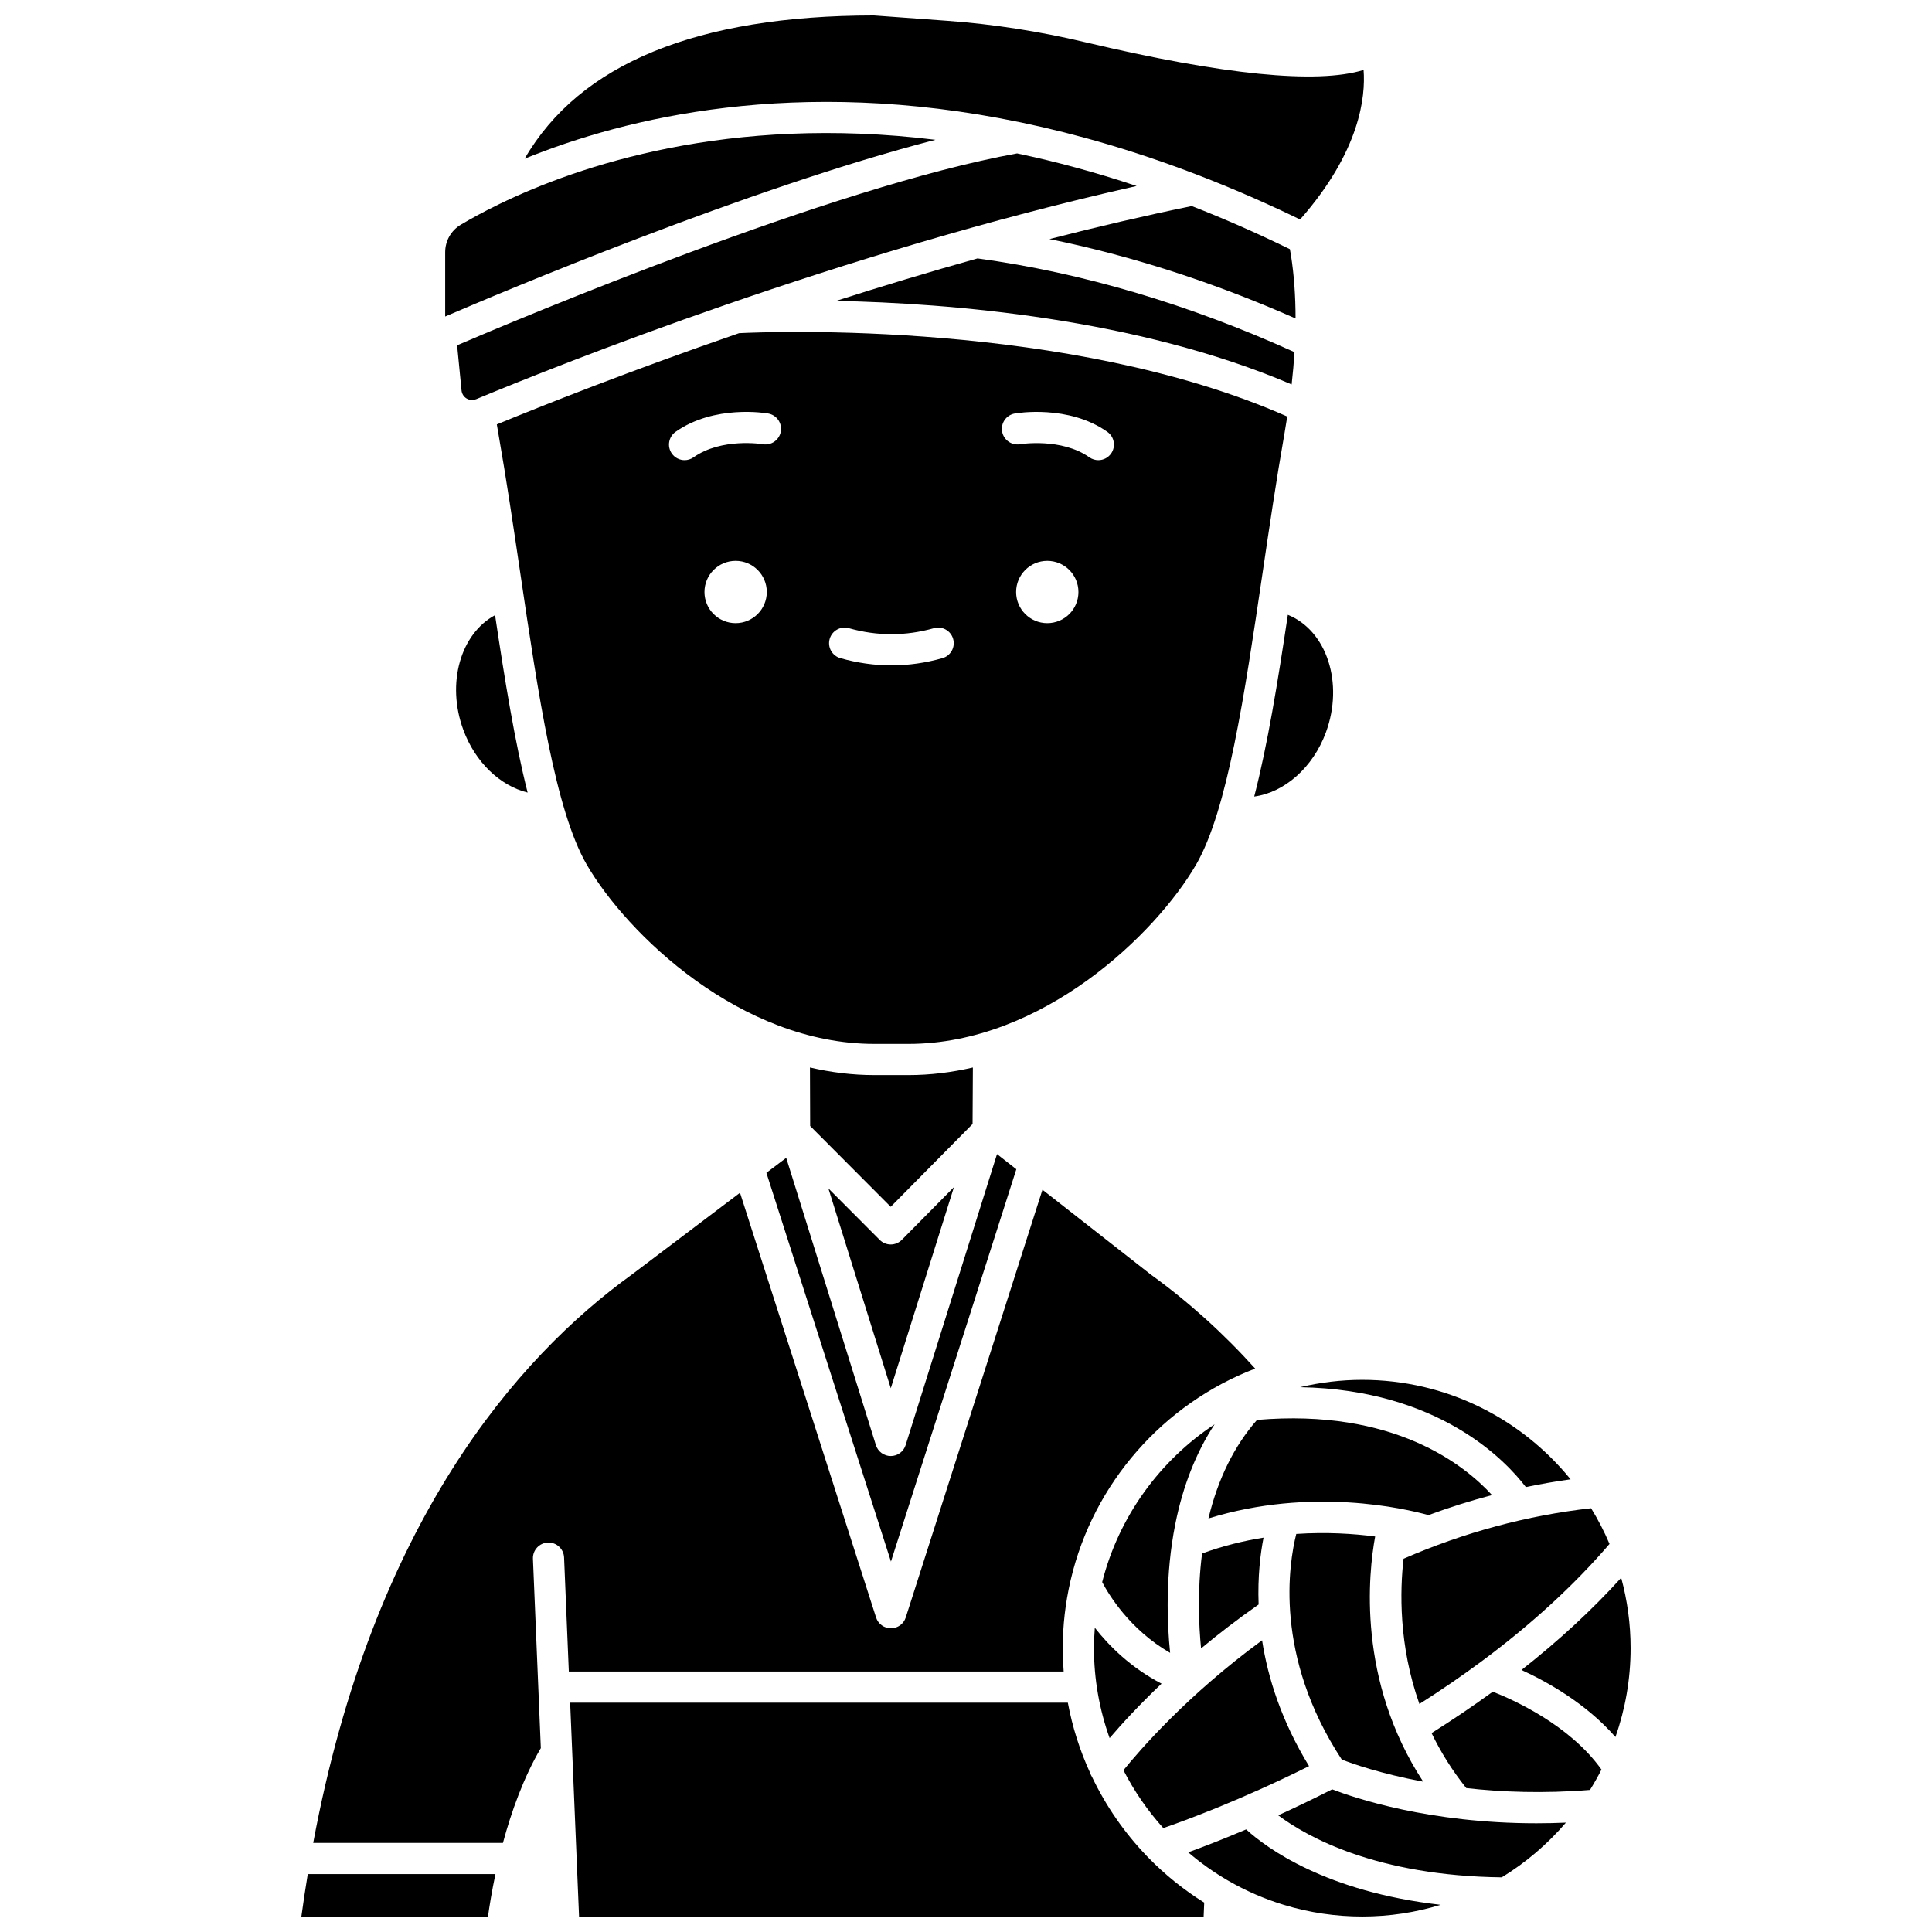
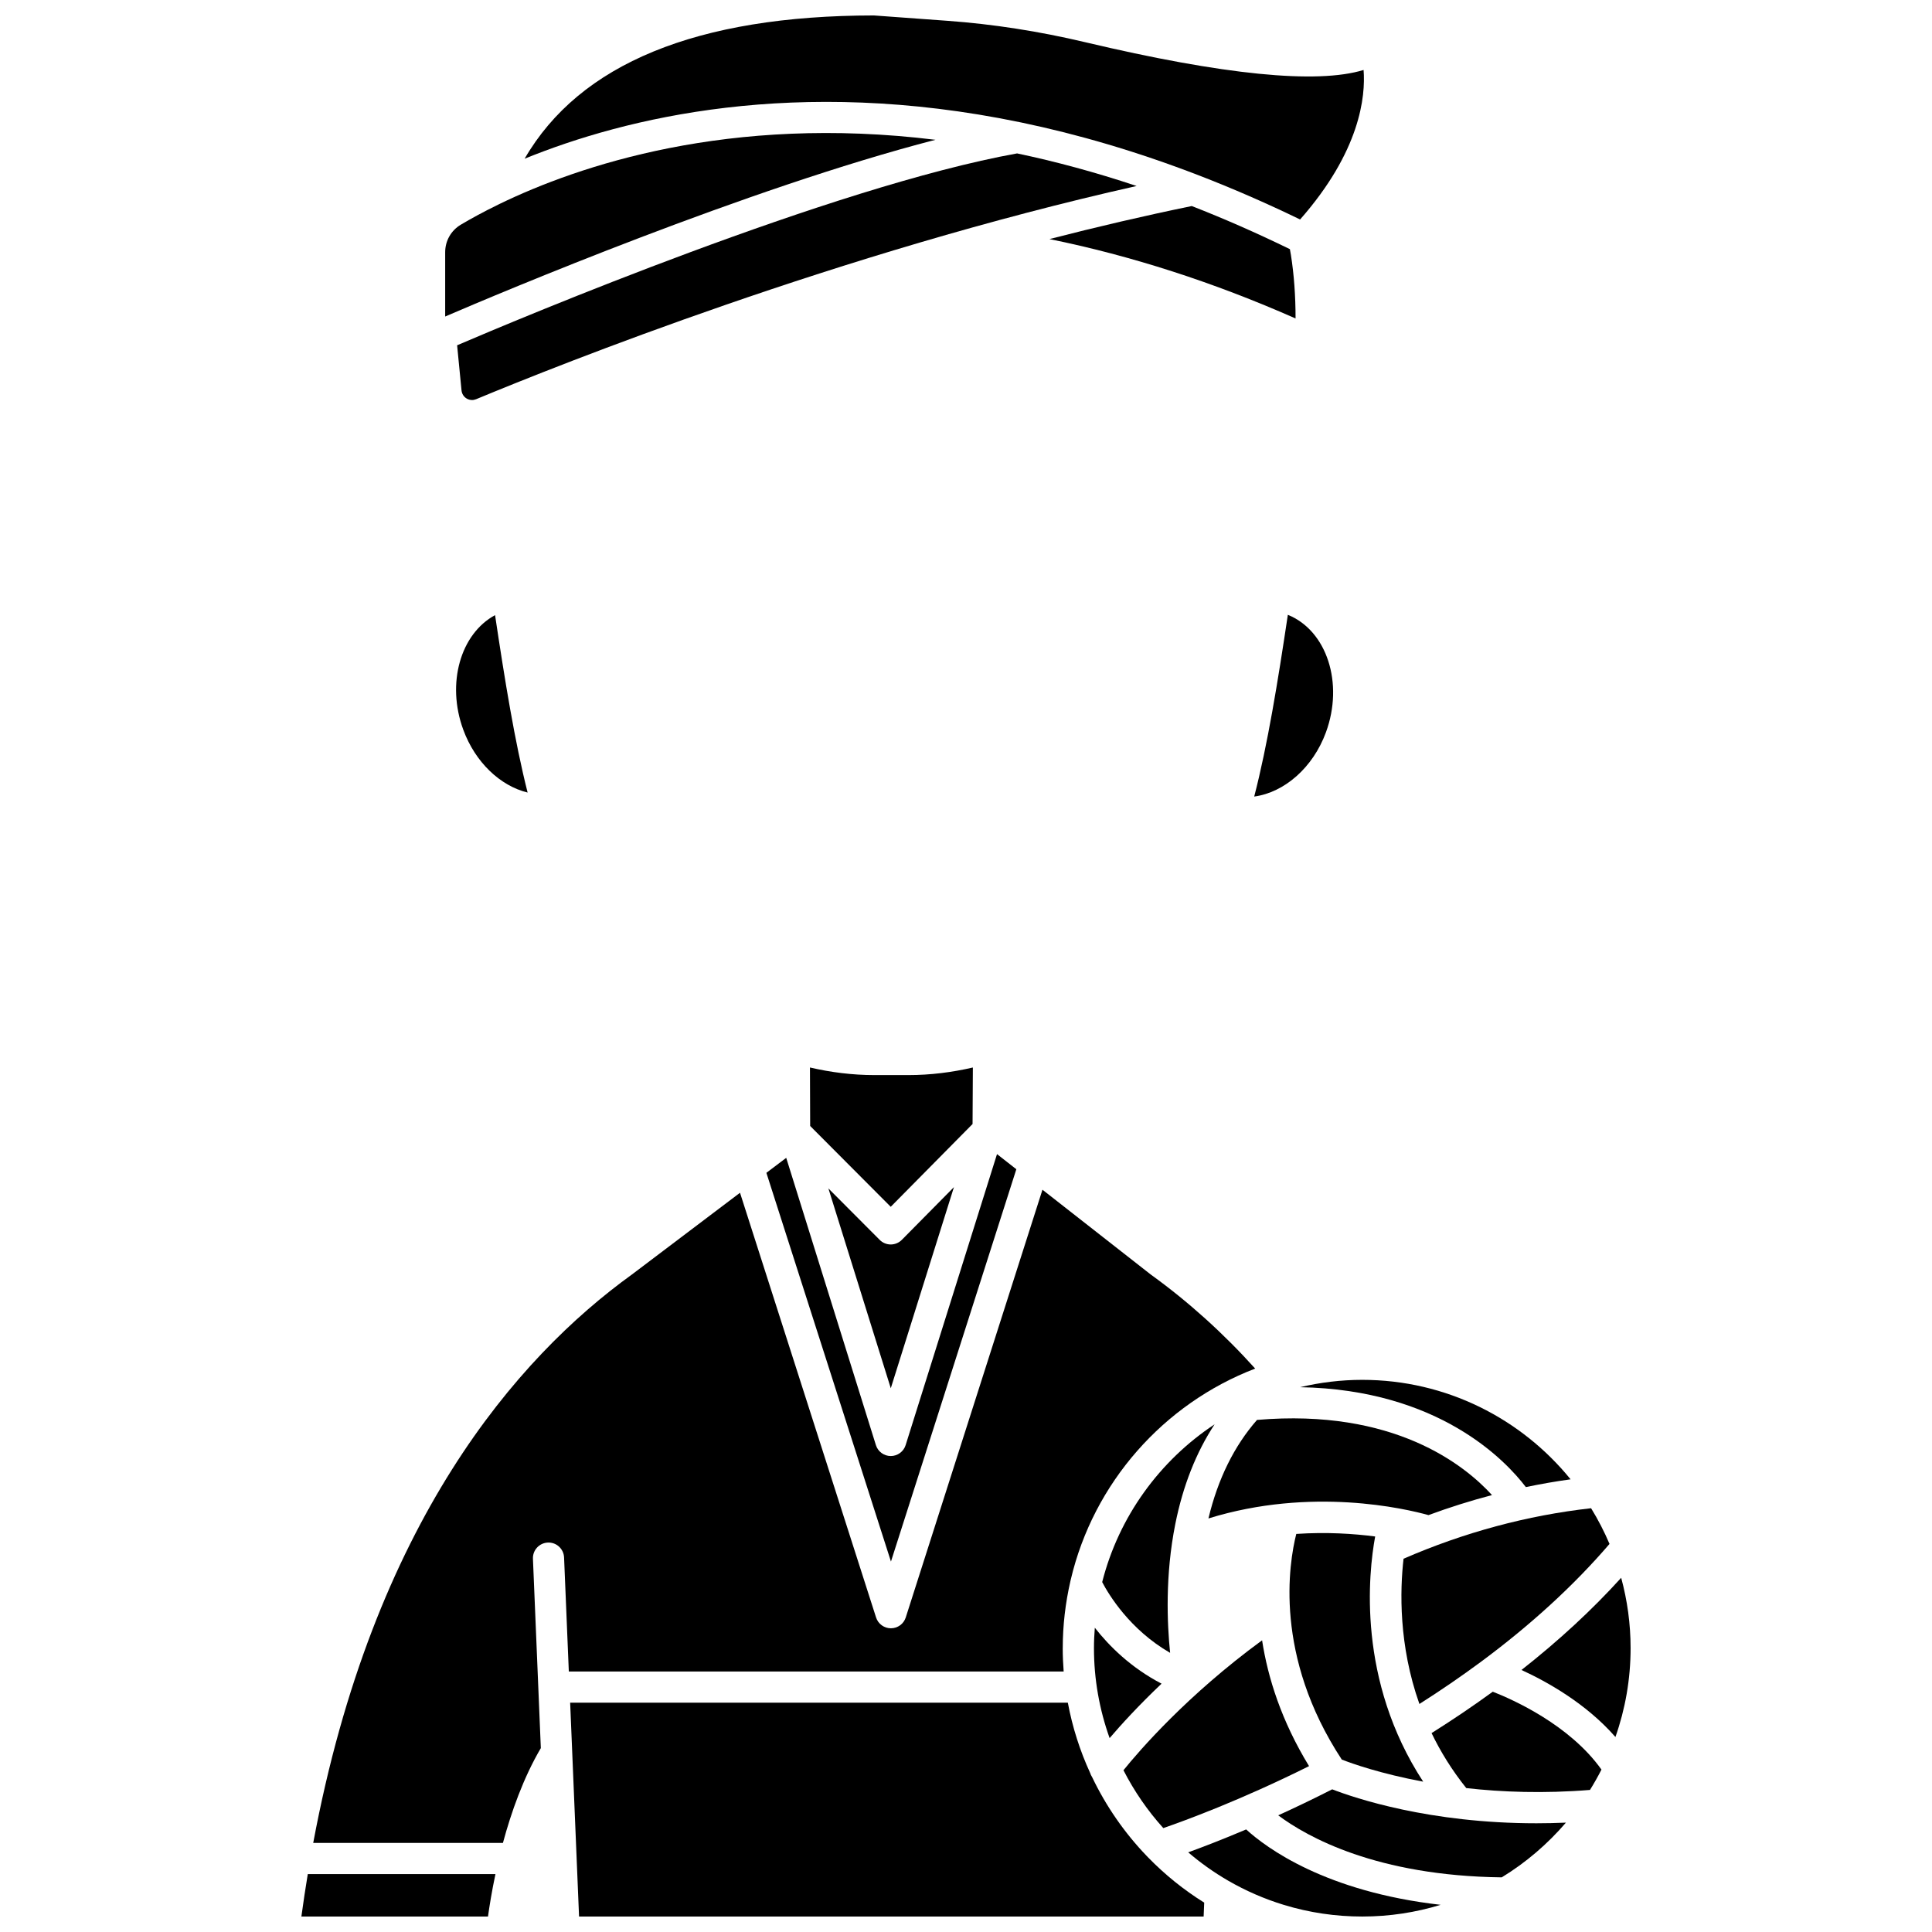
<svg xmlns="http://www.w3.org/2000/svg" width="800px" height="800px" version="1.1" viewBox="144 144 512 512">
  <defs>
    <clipPath id="d">
      <path d="m458 628h68v23.902h-68z" />
    </clipPath>
    <clipPath id="c">
      <path d="m295 595h169v56.902h-169z" />
    </clipPath>
    <clipPath id="b">
      <path d="m283 148.09h223v54.906h-223z" />
    </clipPath>
    <clipPath id="a">
      <path d="m223 640h53v11.902h-53z" />
    </clipPath>
  </defs>
  <path d="m266.77 337.38c3.172 8.629 9.773 14.871 17.055 16.656-3.402-13.426-6.043-29.773-8.629-47.02-9.152 4.953-12.945 18.066-8.426 30.363z" />
-   <path d="m365.57 223.74c30 0.605 79.645 4.57 120.73 22.141 0.332-2.934 0.582-5.781 0.758-8.555-28.055-12.711-56.293-21.066-84-24.844-12.98 3.633-25.559 7.441-37.484 11.258z" />
  <path d="m436.09 563.27c1.699 3.246 7.281 12.578 18.004 18.75-0.805-7.809-1.336-20.582 1.371-34.129 2.031-10.16 5.523-18.98 10.414-26.434-14.551 9.629-25.371 24.449-29.789 41.812z" />
-   <path d="m462.56 555.69c-1.277 9.961-0.859 19.129-0.262 25.164 4.562-3.809 9.652-7.742 15.25-11.645-0.285-7.414 0.48-13.516 1.305-17.715-5.281 0.836-10.766 2.176-16.293 4.195z" />
  <path d="m495.38 338.09c4.789-13.023 0.262-26.969-10.086-31.16-2.656 17.734-5.375 34.52-8.914 48.164 7.977-1.078 15.559-7.641 19-17.004z" />
  <path d="m265.14 235.5 1.168 11.953c0.09 0.91 0.586 1.699 1.363 2.164 0.367 0.219 1.043 0.504 1.887 0.355 0.199-0.078 0.41-0.133 0.625-0.18 21.93-9.121 96.434-38.879 175.03-56.5-10.977-3.672-21.535-6.5-31.676-8.637-48.965 8.836-132.25 43.926-148.39 50.844z" />
  <path d="m401.82 426.9c-5.527 1.281-11.238 2.008-17.09 2.008h-8.98c-5.856 0-11.57-0.727-17.102-2.012l0.055 15.5 21.348 21.418 21.688-21.941z" />
  <path d="m520.16 595.57c5.688-3.613 11.102-7.324 16.238-11.125 0.023-0.016 0.043-0.031 0.066-0.047 13.281-9.84 24.68-20.293 34.074-31.242-1.395-3.289-3.031-6.449-4.883-9.461-16.93 1.898-33.625 6.394-49.699 13.383-0.957 8.355-1.324 22.906 4.203 38.492z" />
  <path d="m380.06 473.8c-1.098 0-2.152-0.438-2.926-1.215l-13.602-13.645 16.535 52.965 16.738-53.305-13.812 13.973c-0.773 0.781-1.828 1.223-2.93 1.227h-0.004z" />
  <path d="m486.11 211.58-0.277-1.551c-8.883-4.332-17.555-8.129-26.004-11.426-12.676 2.602-25.312 5.562-37.715 8.754 21.645 4.402 43.492 11.438 65.223 21.039 0-5.965-0.402-11.555-1.227-16.816z" />
-   <path d="m460.97 373.15c8.316-14.348 12.828-44.852 17.602-77.152 1.809-12.242 3.68-24.906 5.828-37.117 0.266-1.52 0.512-3.016 0.738-4.496-57.812-25.578-137.24-22.484-145.28-22.09-29.266 10.098-52.348 19.293-64.195 24.176 0.133 0.801 0.266 1.602 0.41 2.41 2.144 12.215 4.019 24.875 5.828 37.121 4.773 32.301 9.285 62.809 17.602 77.152 10.652 18.359 40.766 47.492 76.242 47.492h8.98c35.48 0 65.594-29.133 76.242-47.496zm-122.02-64.008c-4.562 0-8.258-3.699-8.258-8.258 0-4.562 3.699-8.258 8.258-8.258 4.562 0 8.258 3.699 8.258 8.258 0 4.562-3.699 8.258-8.258 8.258zm11.973-50.777c-0.395 2.242-2.531 3.742-4.773 3.352-0.172-0.031-10.914-1.766-18.352 3.473-0.723 0.512-1.551 0.754-2.375 0.754-1.297 0-2.574-0.609-3.379-1.75-1.312-1.863-0.867-4.441 0.996-5.754 10.305-7.262 23.957-4.961 24.531-4.859 2.246 0.398 3.746 2.539 3.352 4.785zm42.828 60.055c-4.473 1.27-9.023 1.91-13.516 1.91-4.492 0-9.039-0.645-13.516-1.91-2.195-0.621-3.469-2.902-2.848-5.098 0.621-2.195 2.902-3.469 5.098-2.848 7.484 2.121 15.039 2.121 22.527 0 2.195-0.625 4.477 0.652 5.098 2.848 0.625 2.195-0.652 4.477-2.844 5.098zm27.789-9.277c-4.562 0-8.258-3.699-8.258-8.258 0-4.562 3.699-8.258 8.258-8.258 4.562 0 8.258 3.699 8.258 8.258 0.004 4.562-3.695 8.258-8.258 8.258zm16.91-44.949c-0.805 1.141-2.082 1.75-3.379 1.75-0.82 0-1.652-0.242-2.375-0.754-7.406-5.219-18.234-3.496-18.34-3.473-2.246 0.391-4.387-1.105-4.785-3.352-0.395-2.246 1.105-4.387 3.352-4.785 0.574-0.102 14.227-2.402 24.531 4.859 1.863 1.312 2.309 3.891 0.996 5.754z" />
  <path d="m347.1 454.81 33.012 103.02 33.227-103.97-5.121-4.008-24.215 77.117c-0.539 1.723-2.137 2.894-3.941 2.894h-0.004c-1.805 0-3.398-1.176-3.938-2.898l-23.766-76.125z" />
  <path d="m522.56 545.52c5.555-2.051 11.172-3.82 16.836-5.309-7.25-7.965-26.012-23.02-62.273-19.918-6.047 6.902-10.363 15.629-12.875 26.113 27.293-8.453 52.191-2.594 58.312-0.887z" />
  <path d="m497.05 618.19c-5.043 2.566-9.848 4.863-14.309 6.891 7.727 5.773 26.094 16.031 59.234 16.438 6.41-3.914 12.141-8.828 17.012-14.504-2.672 0.113-5.285 0.172-7.82 0.172-28.391 0.004-48.133-6.68-54.117-8.996z" />
  <g clip-path="url(#d)">
    <path d="m458.89 634.89c3.25 2.781 6.766 5.293 10.535 7.477 4.695 2.719 9.699 4.894 14.871 6.469 6.691 2.035 13.664 3.066 20.723 3.066 7.223 0 14.195-1.09 20.766-3.102-30.477-3.469-46.133-15.055-51.543-19.98-6.312 2.68-11.566 4.691-15.352 6.07z" />
  </g>
  <g clip-path="url(#c)">
    <path d="m447.9 635.86c-5.93-6.168-10.812-13.242-14.484-20.922-0.223-0.336-0.391-0.691-0.508-1.07-2.719-5.914-4.715-12.176-5.922-18.641h-131.89l2.359 56.672h165.52l0.152-3.684c-5.457-3.398-10.418-7.418-14.82-11.934-0.145-0.129-0.277-0.27-0.406-0.422z" />
  </g>
  <path d="m573.63 562.13c-7.672 8.473-16.504 16.633-26.422 24.434 6.777 3.106 17.133 8.871 24.898 17.762 2.594-7.371 4.019-15.289 4.019-23.539 0.004-6.453-0.879-12.703-2.496-18.656z" />
  <path d="m425.64 580.79c0-6.082 0.711-12 2.012-17.695 0.023-0.152 0.062-0.297 0.102-0.441 6.035-25.711 24.598-46.641 48.879-55.969-8.445-9.371-17.707-17.727-27.605-24.875-0.043-0.031-0.086-0.062-0.129-0.098l-28.637-22.422-36.227 113.35c-0.547 1.711-2.137 2.871-3.934 2.871s-3.387-1.16-3.934-2.867l-36.055-112.55-28.645 21.66c-30.543 22.062-68.613 65.766-84.461 150.64h50.277c2.207-8.176 5.422-17.27 10.043-25.129l-2.09-50.172c-0.094-2.281 1.676-4.203 3.953-4.297 2.277-0.105 4.203 1.676 4.297 3.953l1.258 30.223h131.14c-0.156-2.051-0.25-4.113-0.25-6.184z" />
  <path d="m539.6 592.32c-5.148 3.75-10.555 7.406-16.219 10.969 2.359 4.894 5.375 9.801 9.195 14.574 9.426 1.062 20.488 1.48 32.785 0.488 1.09-1.746 2.102-3.547 3.043-5.391-8.43-11.859-23.48-18.559-28.805-20.641z" />
  <path d="m490.91 612.04c-7.32-11.977-10.91-23.41-12.445-33.34-19.867 14.539-32.531 29.223-36.738 34.43 2.832 5.535 6.379 10.695 10.559 15.332 5.652-1.949 20.488-7.375 38.625-16.422z" />
  <g clip-path="url(#b)">
    <path d="m414.24 176.38c0.176 0.027 0.348 0.059 0.516 0.105 14.758 3.082 30.383 7.609 46.816 13.941 0.105 0.039 0.211 0.074 0.316 0.121 8.664 3.352 17.555 7.207 26.652 11.617 15.926-18.082 17.375-32.605 16.824-39.621-12.367 3.793-37.133 1.324-73.855-7.375-12.141-2.879-24.371-4.777-36.355-5.648l-19.559-1.426c-46.914 0.027-77.977 12.797-92.566 37.969 26.688-10.867 71.895-21.949 131.21-9.684z" />
  </g>
  <path d="m521.16 616.16c-17.555-26.883-14.531-55.164-12.727-64.977-5.695-0.742-12.902-1.215-20.906-0.676-1.965 7.785-5.973 32.332 12.059 59.797 2.672 1.043 10.27 3.75 21.574 5.856z" />
  <path d="m488.55 511.62c36.805 0.641 54.539 19.535 59.816 26.473 3.934-0.82 7.887-1.512 11.855-2.059-13.047-16.066-32.945-26.359-55.211-26.359-5.664 0-11.172 0.688-16.461 1.945z" />
  <path d="m433.91 580.79c0 8.227 1.449 16.273 4.148 23.824 3.07-3.59 7.676-8.641 13.766-14.426-8.094-4.211-13.855-9.93-17.688-14.824-0.137 1.789-0.227 3.598-0.227 5.426z" />
  <g clip-path="url(#a)">
    <path d="m223.87 651.9h49.453c0.371-2.68 0.996-6.617 1.977-11.246h-49.734c-0.605 3.676-1.176 7.422-1.695 11.246z" />
  </g>
  <path d="m276.45 198.02c-0.098 0.051-0.195 0.102-0.297 0.145-4.102 1.996-7.453 3.848-10.008 5.363-2.609 1.551-4.168 4.289-4.168 7.328v17.023c14.684-6.316 80.051-33.941 129.92-46.832-54.754-6.738-94.66 6.906-115.45 16.973z" />
</svg>